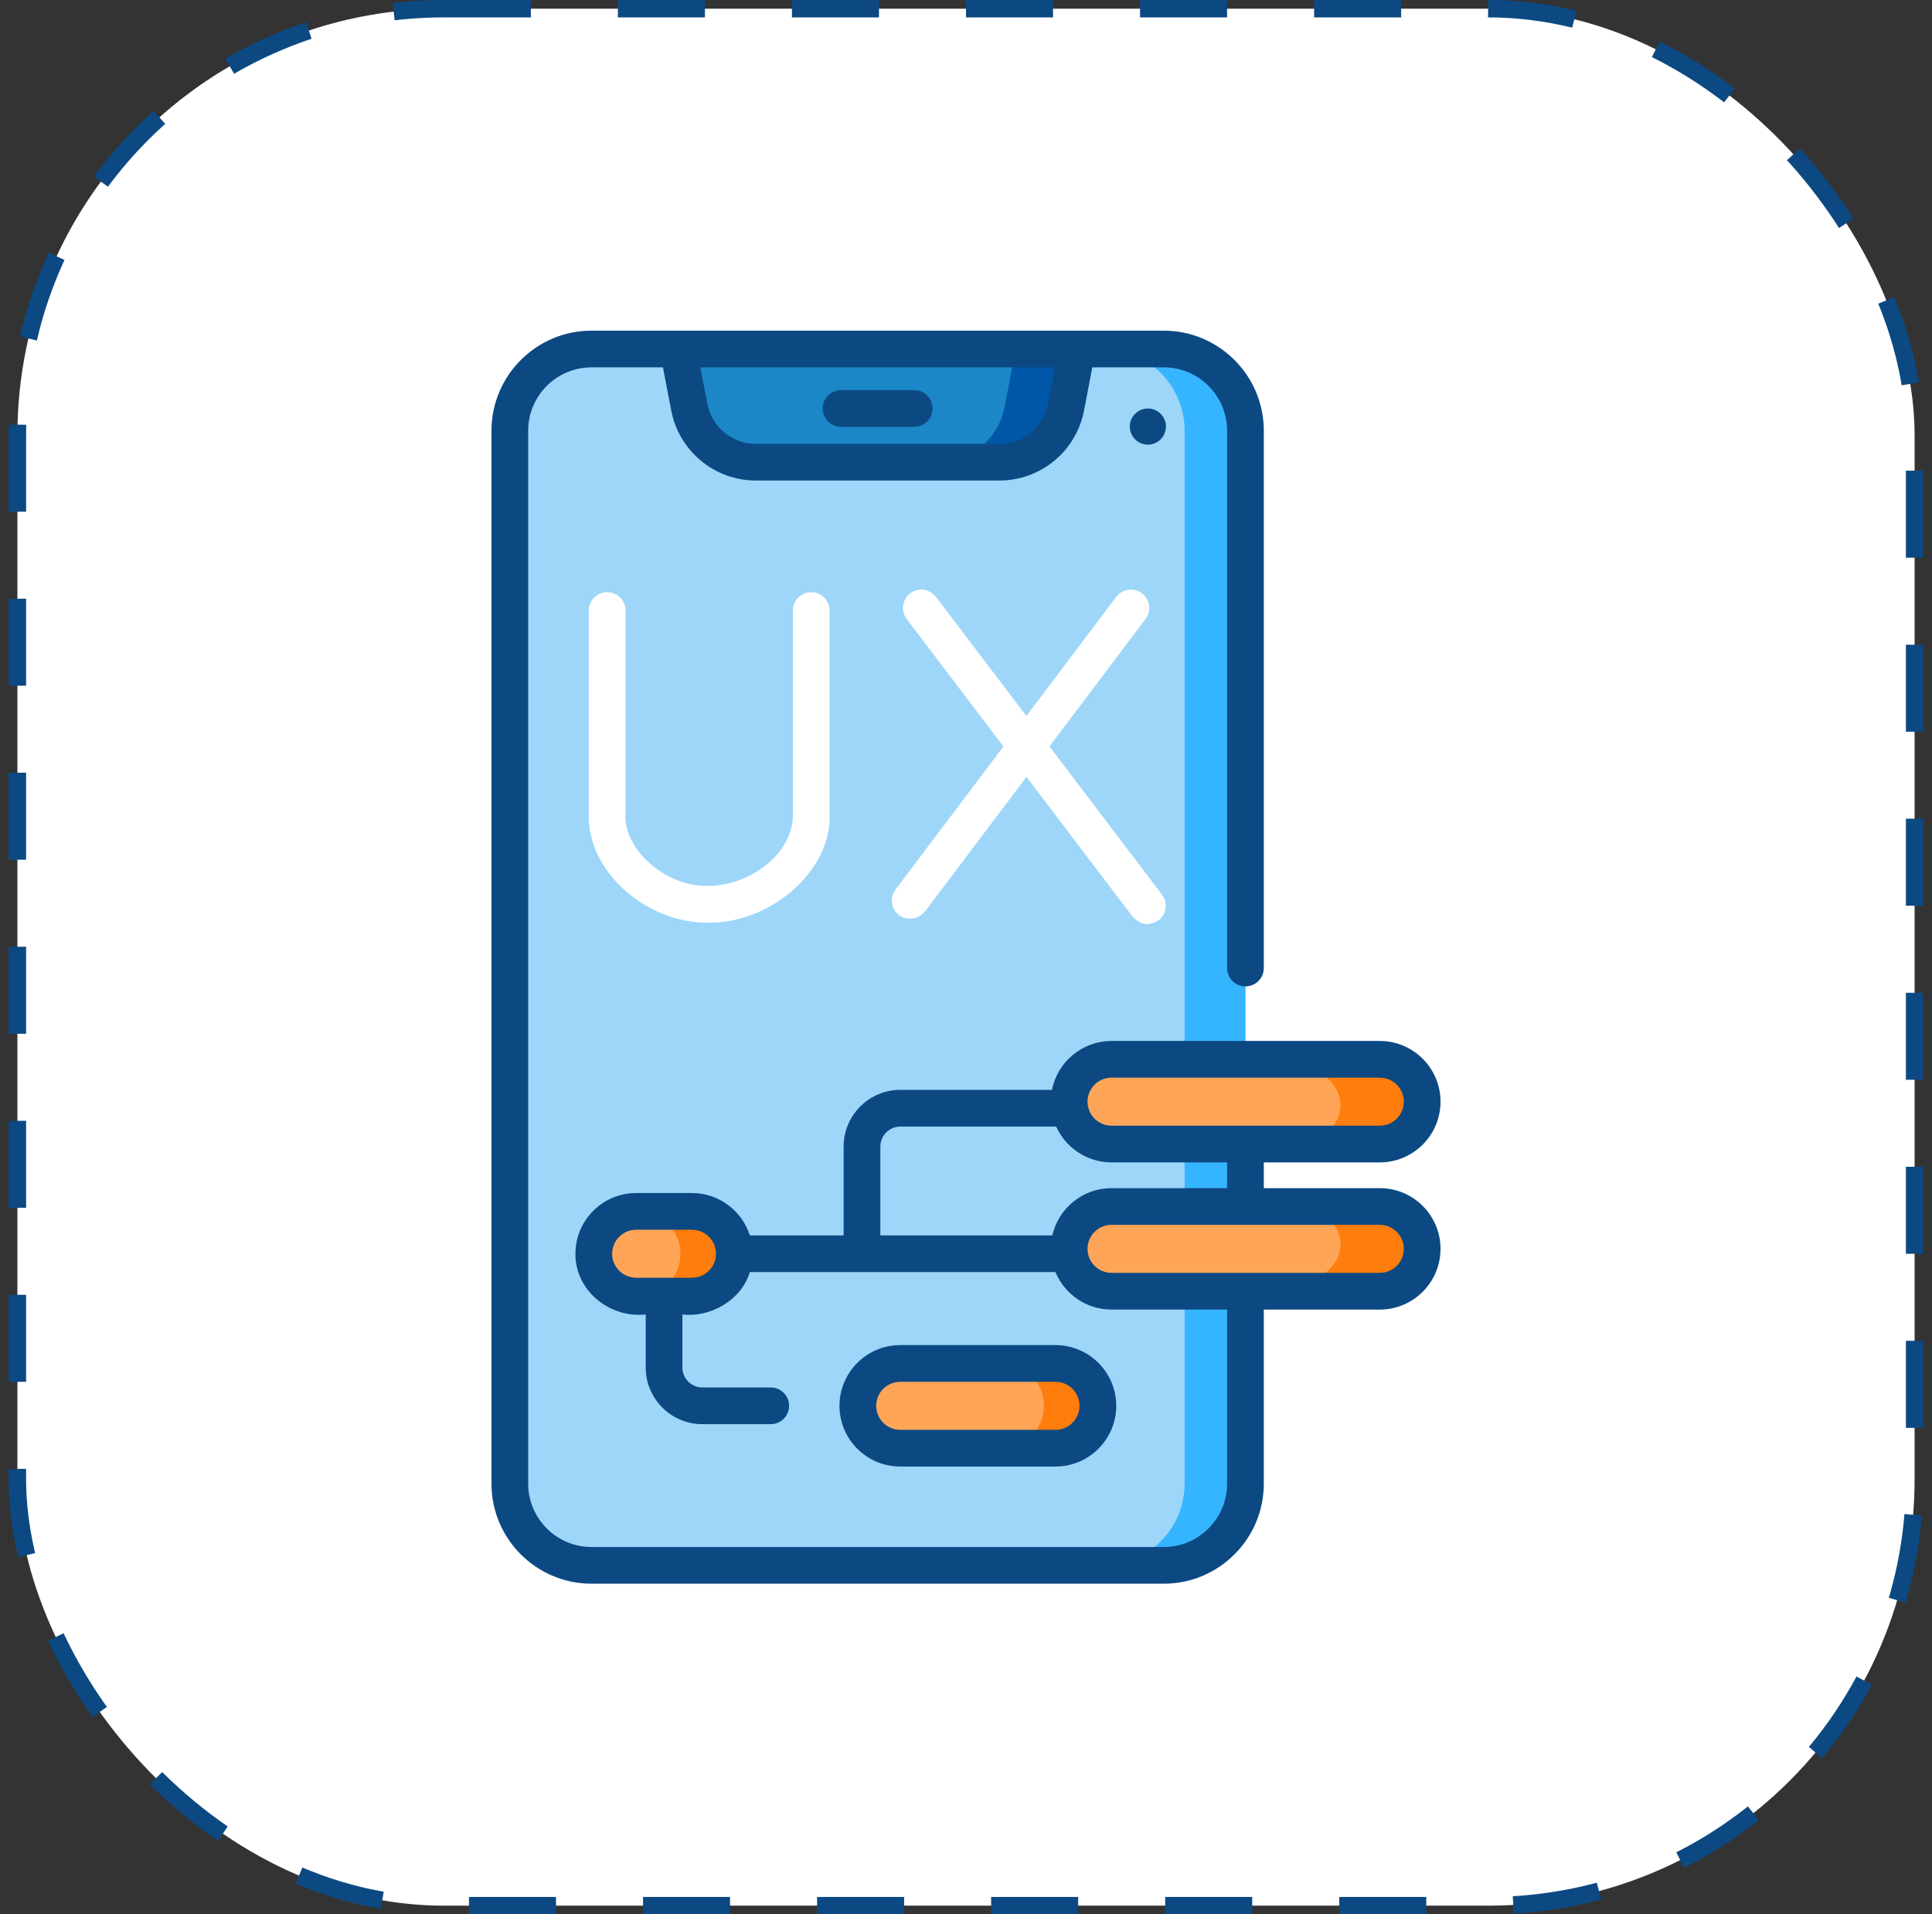
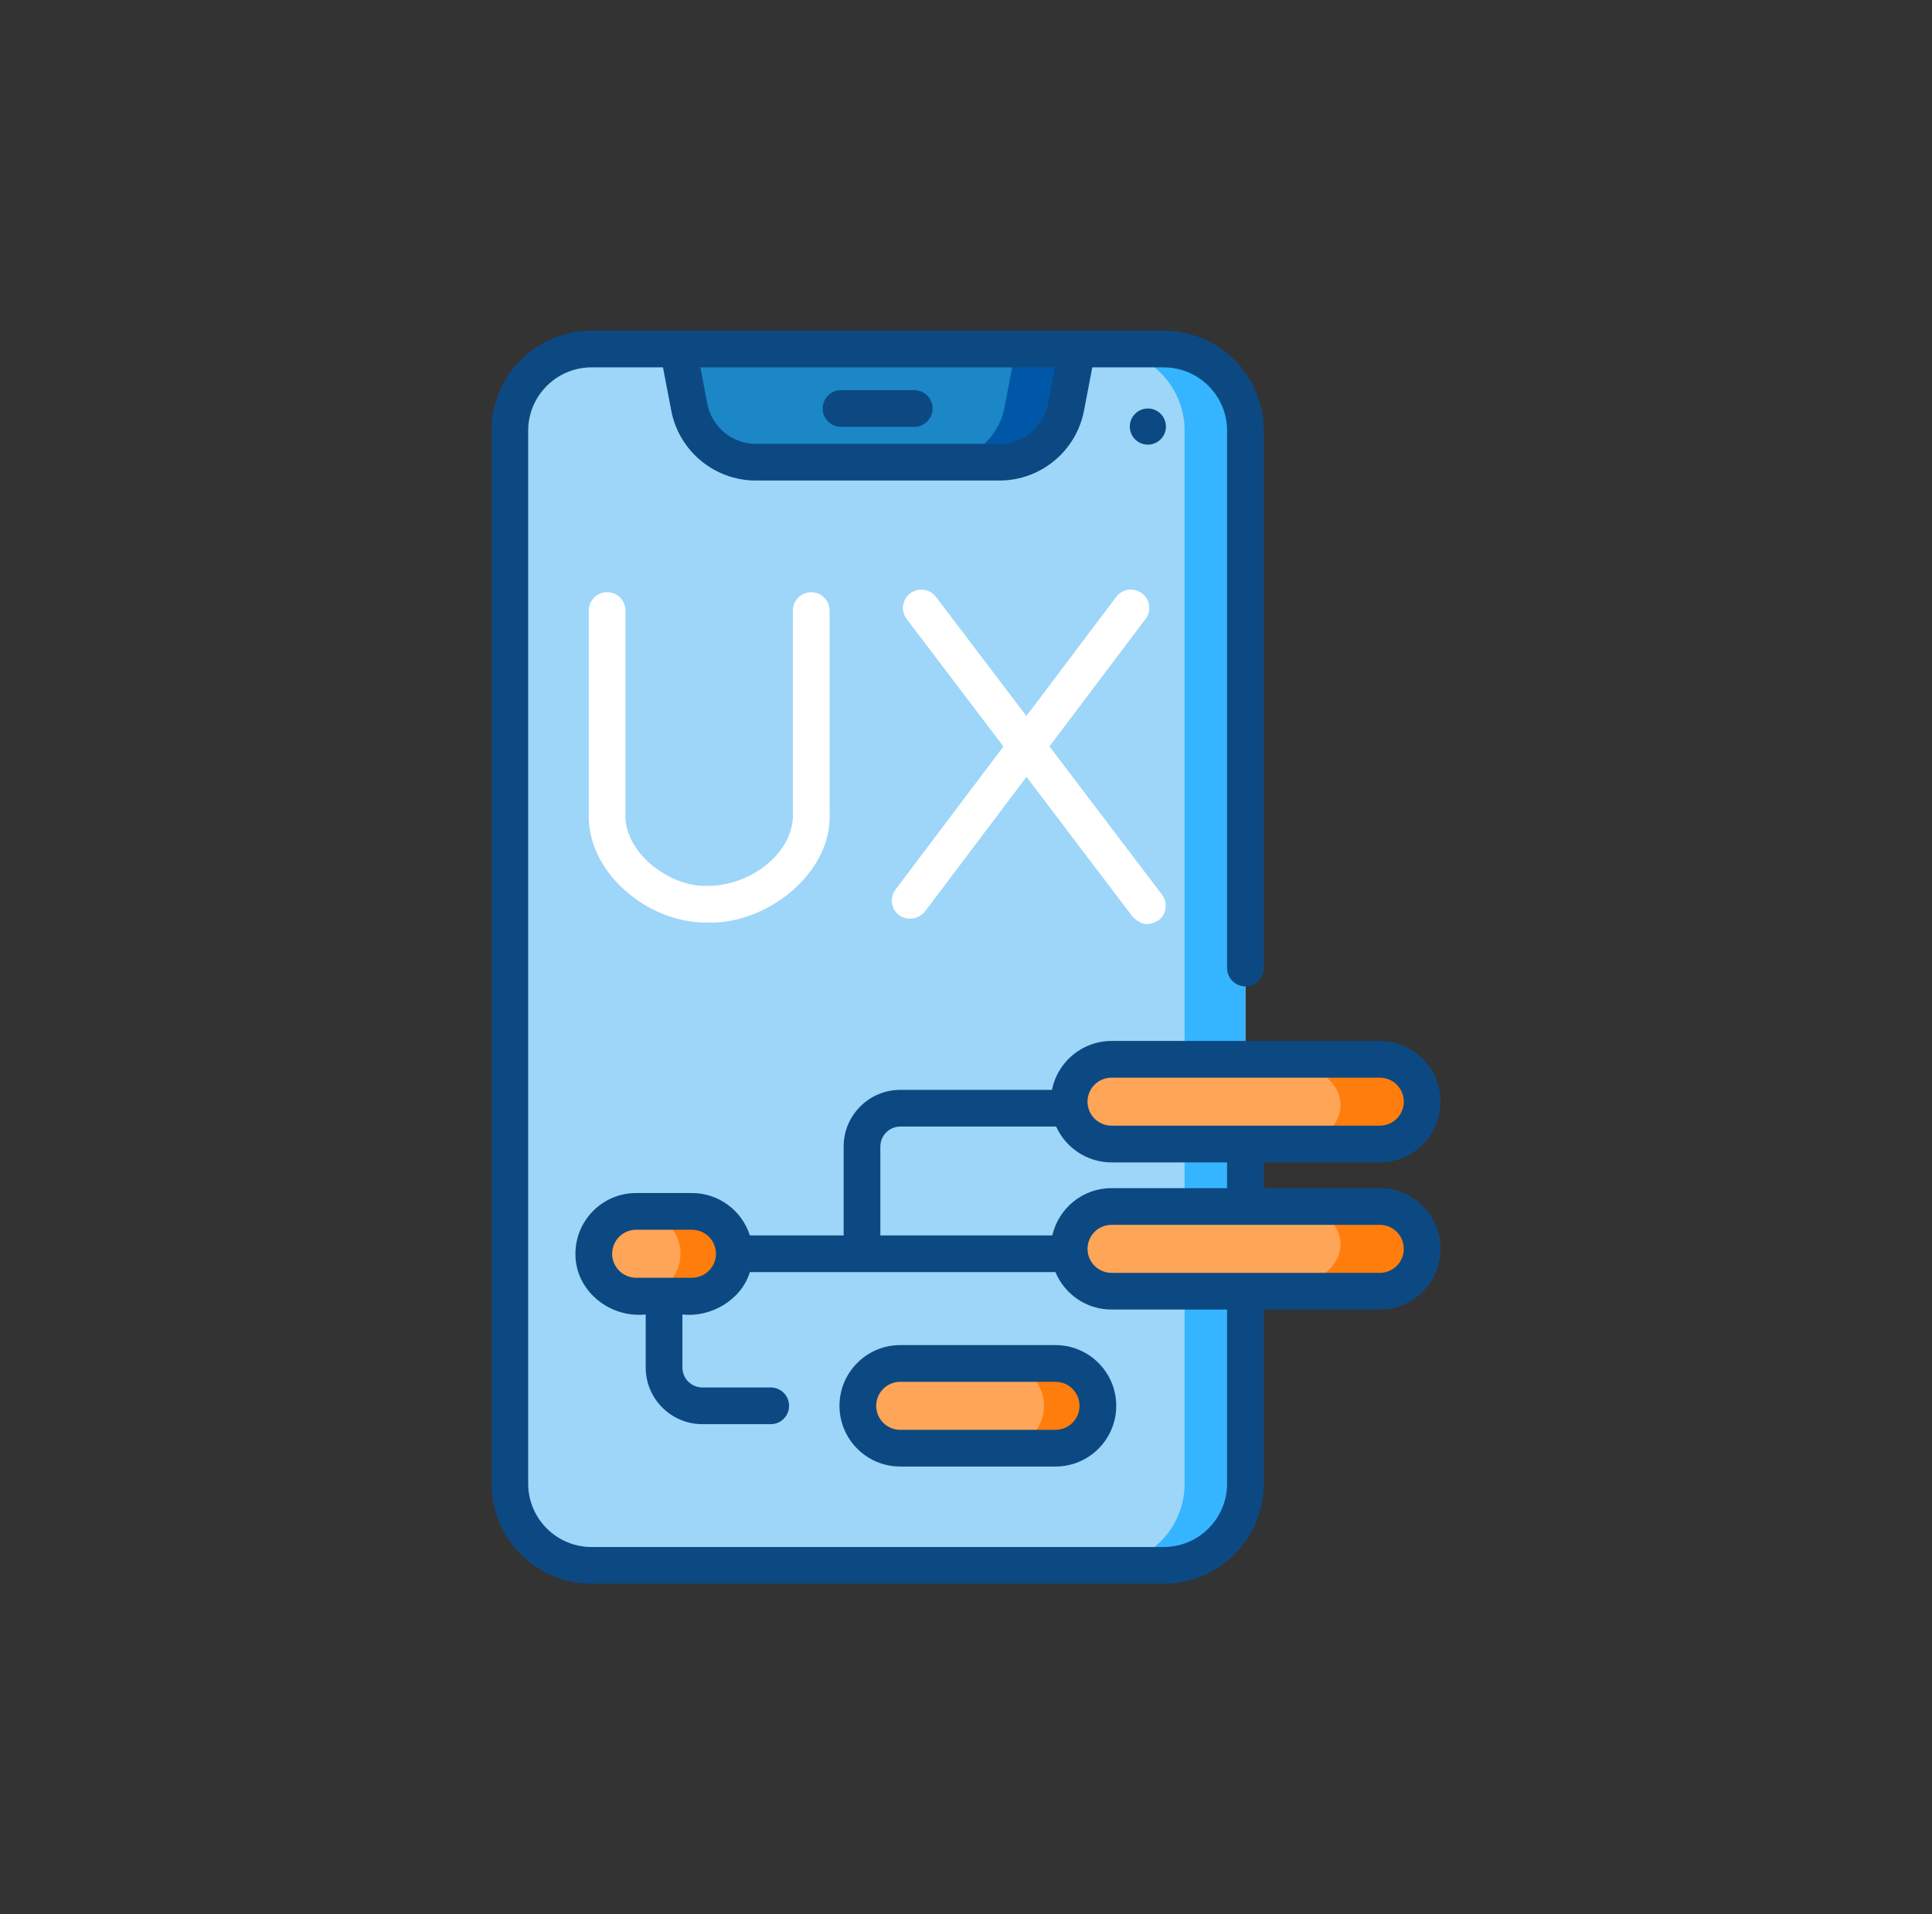
<svg xmlns="http://www.w3.org/2000/svg" width="111" height="110" viewBox="0 0 111 110" fill="none">
  <rect x="0" y="0" width="111" height="110" fill="#333333" stroke="none" />
-   <rect x="1" y="0.5" width="109" height="109" rx="24.5" fill="white" stroke="#0C4982" stroke-dasharray="5 5" />
  <g clip-path="url(#clip0_1077:7467)">
    <path d="M71.555 24.747V85.253C71.555 87.844 69.454 89.945 66.862 89.945H33.984C31.392 89.945 29.291 87.844 29.291 85.253V24.747C29.291 22.156 31.392 20.055 33.984 20.055H66.862C69.454 20.055 71.555 22.156 71.555 24.747Z" fill="#9DD6F8" />
    <path d="M66.862 20.055H63.368C65.959 20.055 68.06 22.156 68.06 24.747V85.253C68.06 87.844 65.959 89.945 63.368 89.945H66.862C69.454 89.945 71.555 87.844 71.555 85.253V24.747C71.555 22.156 69.454 20.055 66.862 20.055Z" fill="#35B5FF" />
    <path d="M61.884 20.055L61.244 23.396C60.892 25.231 59.288 26.557 57.42 26.557H43.425C41.558 26.557 39.953 25.231 39.602 23.396L38.962 20.055H61.884Z" fill="#1B87C6" />
    <path d="M58.356 20.055L57.716 23.396C57.365 25.231 55.76 26.557 53.893 26.557H57.42C59.288 26.557 60.892 25.231 61.244 23.396L61.884 20.055H58.356Z" fill="#0057A7" />
    <path d="M79.275 65.736H63.861C62.517 65.736 61.427 64.646 61.427 63.302C61.427 61.958 62.517 60.869 63.861 60.869H79.275C80.619 60.869 81.709 61.958 81.709 63.302C81.709 64.646 80.619 65.736 79.275 65.736Z" fill="#FFA557" />
    <path d="M77.98 61H73.5C75.444 61 77.02 62.119 77.02 63.5C77.02 64.881 75.444 66 73.5 66H77.98C79.924 66 81.5 64.881 81.5 63.5C81.5 62.119 79.924 61 77.98 61Z" fill="#FF7D0C" />
    <path d="M79.275 74.193H63.861C62.517 74.193 61.427 73.103 61.427 71.759C61.427 70.415 62.517 69.326 63.861 69.326H79.275C80.619 69.326 81.709 70.415 81.709 71.759C81.709 73.103 80.619 74.193 79.275 74.193Z" fill="#FFA557" />
    <path d="M77.98 69H73.5C75.444 69 77.02 70.119 77.02 71.5C77.02 72.881 75.444 74 73.5 74H77.98C79.924 74 81.5 72.881 81.5 71.5C81.5 70.119 79.924 69 77.98 69Z" fill="#FF7D0C" />
    <path d="M60.643 83.213H51.719C50.376 83.213 49.286 82.123 49.286 80.779C49.286 79.435 50.376 78.346 51.719 78.346H60.643C61.987 78.346 63.077 79.435 63.077 80.779C63.077 82.123 61.987 83.213 60.643 83.213Z" fill="#FFA557" />
    <path d="M60.643 78.346H57.547C58.891 78.346 59.98 79.435 59.98 80.779C59.98 82.123 58.891 83.213 57.547 83.213H60.643C61.987 83.213 63.077 82.123 63.077 80.779C63.077 79.435 61.987 78.346 60.643 78.346Z" fill="#FF7D0C" />
    <path d="M39.756 74.474H36.549C35.205 74.474 34.115 73.384 34.115 72.04C34.115 70.697 35.205 69.607 36.549 69.607H39.756C41.1 69.607 42.19 70.697 42.19 72.04C42.19 73.384 41.1 74.474 39.756 74.474Z" fill="#FFA557" />
    <path d="M39.756 69.607H36.659C38.003 69.607 39.093 70.697 39.093 72.04C39.093 73.384 38.003 74.474 36.659 74.474H39.756C41.1 74.474 42.19 73.384 42.19 72.04C42.19 70.697 41.1 69.607 39.756 69.607Z" fill="#FF7D0C" />
    <path d="M48.321 24.527H52.525C53.108 24.527 53.58 24.055 53.58 23.472C53.58 22.889 53.108 22.417 52.525 22.417H48.321C47.738 22.417 47.266 22.889 47.266 23.472C47.266 24.055 47.738 24.527 48.321 24.527Z" fill="#0C4982" />
    <path d="M65.949 23.472C65.376 23.472 64.911 23.937 64.911 24.51C64.911 25.084 65.376 25.549 65.949 25.549C66.523 25.549 66.987 25.084 66.987 24.51C66.987 23.937 66.523 23.472 65.949 23.472Z" fill="#0C4982" />
    <path d="M79.275 68.271H72.61V66.791H79.275C81.198 66.791 82.763 65.226 82.763 63.302C82.763 61.379 81.198 59.814 79.275 59.814H63.861C62.169 59.814 60.756 61.024 60.439 62.624H51.726C49.931 62.624 48.47 64.084 48.47 65.879V70.986H43.081C42.633 69.576 41.312 68.552 39.756 68.552H36.549C34.625 68.552 33.061 70.117 33.061 72.04C33.036 74.126 34.989 75.754 37.098 75.529V78.578C37.098 80.373 38.558 81.833 40.353 81.833H44.282C44.864 81.833 45.336 81.361 45.336 80.778C45.336 80.196 44.864 79.724 44.282 79.724H40.353C39.721 79.724 39.207 79.21 39.207 78.578V75.529C40.828 75.717 42.593 74.707 43.081 73.095H60.639C61.164 74.358 62.41 75.247 63.861 75.247H70.5V85.252C70.5 87.258 68.868 88.891 66.862 88.891H33.984C31.978 88.891 30.346 87.258 30.346 85.252V24.747C30.346 22.741 31.978 21.109 33.984 21.109H38.09L38.566 23.594C39.012 25.922 41.056 27.612 43.425 27.612H57.42C59.79 27.612 61.834 25.922 62.28 23.594L62.756 21.109H66.862C68.868 21.109 70.5 22.741 70.5 24.747V55.624C70.5 56.207 70.972 56.679 71.555 56.679C72.138 56.679 72.61 56.207 72.61 55.624V24.747C72.61 21.578 70.031 19 66.862 19H33.984C30.815 19 28.237 21.578 28.237 24.747V85.253C28.237 88.422 30.815 91 33.984 91H66.862C70.031 91 72.61 88.422 72.61 85.253V75.248H79.275C81.198 75.248 82.763 73.683 82.763 71.759C82.763 69.836 81.198 68.271 79.275 68.271ZM39.756 73.419H36.549C35.789 73.419 35.17 72.801 35.17 72.04C35.17 71.28 35.788 70.662 36.549 70.662H39.756C40.516 70.662 41.135 71.28 41.135 72.04C41.135 72.801 40.516 73.419 39.756 73.419ZM60.608 21.109L60.208 23.198C59.952 24.533 58.78 25.503 57.42 25.503H43.425C42.066 25.503 40.894 24.533 40.638 23.198L40.238 21.109H60.608ZM63.861 61.923H79.275C80.035 61.923 80.654 62.542 80.654 63.302C80.654 64.063 80.035 64.681 79.275 64.681H71.566C71.562 64.681 71.559 64.681 71.555 64.681C71.551 64.681 71.548 64.681 71.544 64.681H63.861C63.101 64.681 62.482 64.063 62.482 63.302C62.482 62.542 63.1 61.923 63.861 61.923ZM50.58 65.879C50.58 65.247 51.094 64.733 51.725 64.733H60.68C61.228 65.945 62.447 66.791 63.861 66.791H70.5V68.271H63.861C62.203 68.271 60.813 69.433 60.46 70.986H50.579V65.879H50.58ZM79.275 73.138H71.558C71.557 73.138 71.556 73.138 71.555 73.138C71.554 73.138 71.553 73.138 71.552 73.138H63.861C63.1 73.138 62.482 72.519 62.482 71.759C62.482 70.999 63.1 70.38 63.861 70.38H79.275C80.035 70.38 80.654 70.999 80.654 71.759C80.654 72.519 80.035 73.138 79.275 73.138Z" fill="#0C4982" />
    <path d="M60.643 84.267C62.567 84.267 64.132 82.702 64.132 80.779C64.132 78.855 62.567 77.29 60.643 77.29H51.719C49.796 77.29 48.231 78.855 48.231 80.779C48.231 82.702 49.796 84.267 51.719 84.267H60.643ZM50.341 80.779C50.341 80.019 50.959 79.4 51.719 79.4H60.643C61.404 79.4 62.022 80.018 62.022 80.779C62.022 81.539 61.404 82.158 60.643 82.158H51.719C50.959 82.158 50.341 81.539 50.341 80.779Z" fill="#0C4982" />
    <path d="M34.883 34.027C34.3 34.027 33.828 34.499 33.828 35.082V46.694C33.673 50.031 37.118 53.051 40.651 53.013C44.1 53.115 47.842 50.135 47.664 46.682V35.082C47.664 34.499 47.192 34.027 46.609 34.027C46.027 34.027 45.554 34.499 45.554 35.082V46.682C45.668 48.95 43.166 50.915 40.642 50.903C38.436 50.981 35.783 48.937 35.937 46.694V35.082C35.937 34.499 35.465 34.027 34.883 34.027Z" fill="white" />
    <path d="M51.659 52.59C51.954 52.821 52.649 52.943 53.136 52.383L58.975 44.639L65.08 52.684C65.415 52.988 65.812 53.325 66.558 52.886C67.022 52.534 67.113 51.872 66.761 51.408L60.295 42.888L65.815 35.567C66.166 35.102 66.073 34.441 65.608 34.09C65.143 33.739 64.481 33.832 64.131 34.297L58.969 41.142L53.773 34.295C53.421 33.831 52.759 33.74 52.295 34.092C51.831 34.444 51.74 35.106 52.093 35.57L57.65 42.893L51.452 51.112C51.101 51.578 51.194 52.239 51.659 52.59Z" fill="white" />
  </g>
  <defs>
    <clipPath id="clip0_1077:7467">
      <rect width="72" height="72" fill="white" transform="translate(19.5 19)" />
    </clipPath>
  </defs>
</svg>